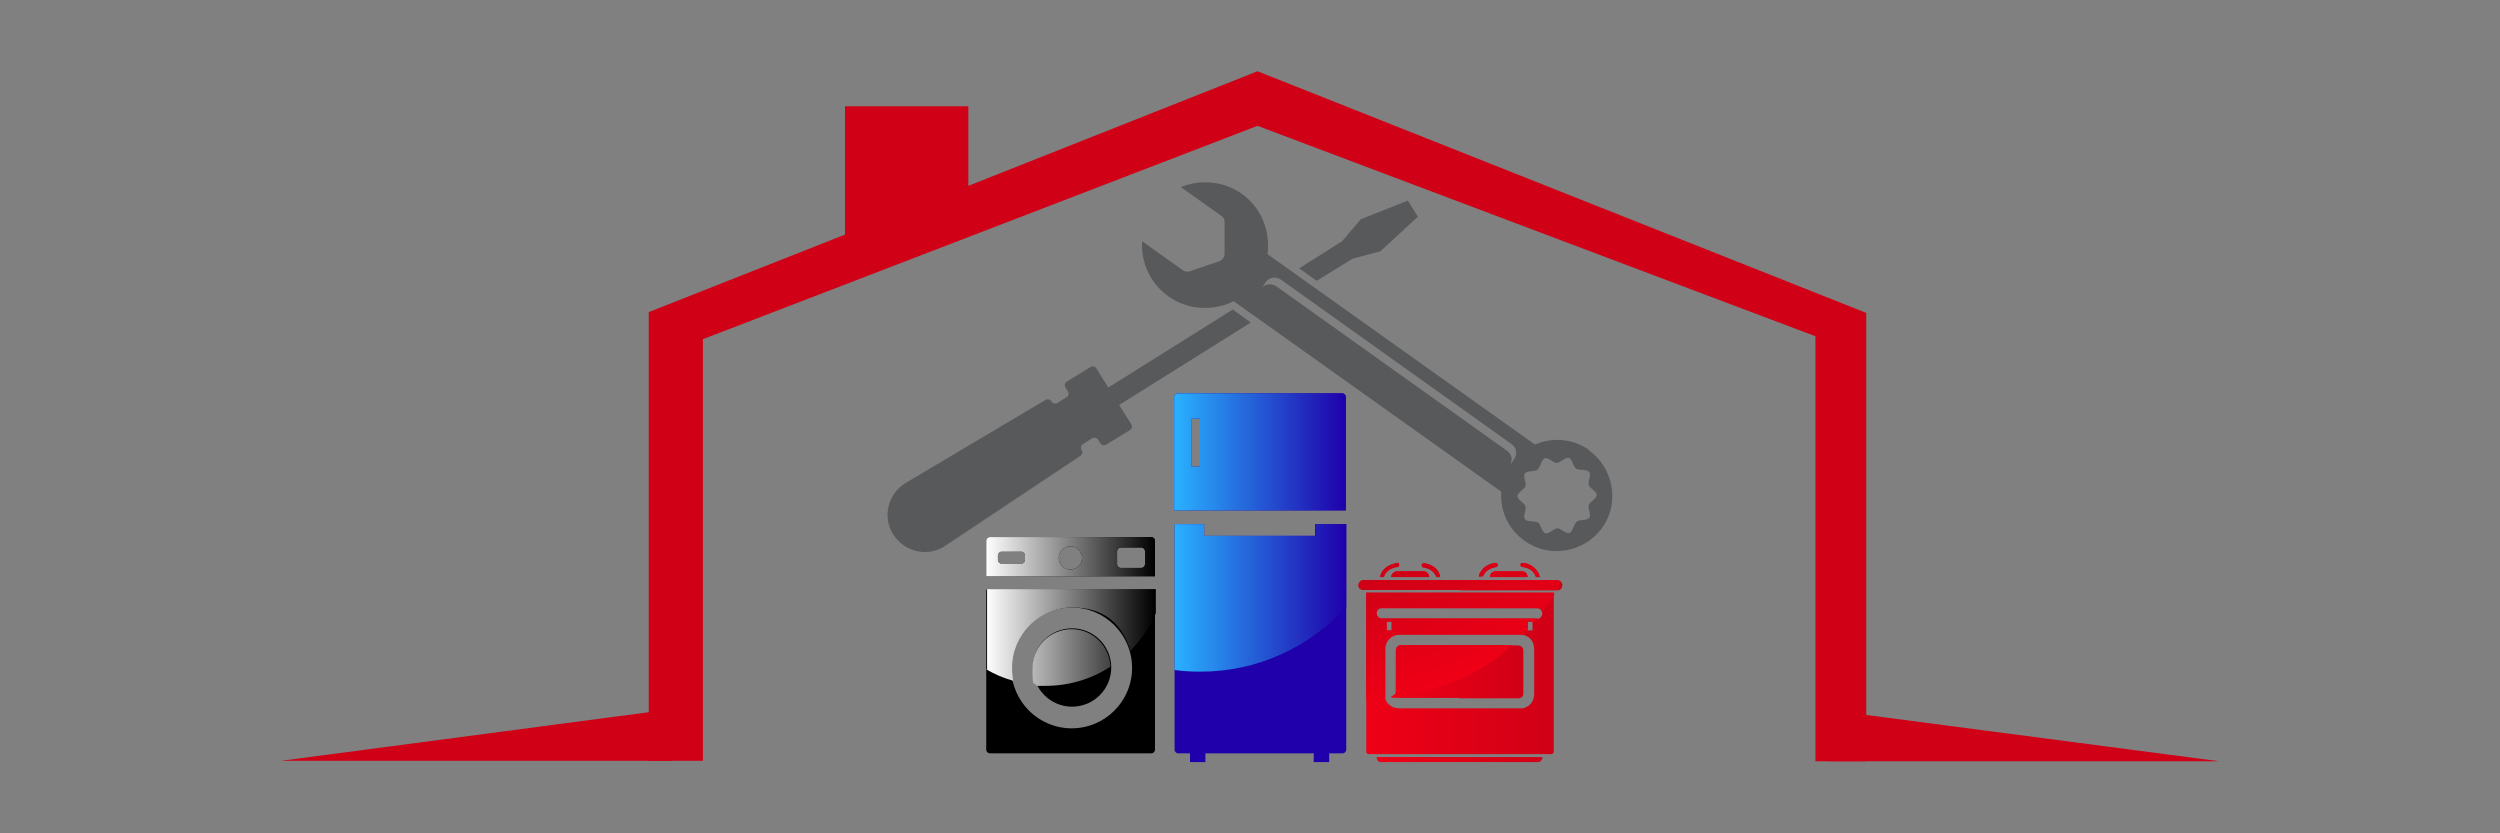
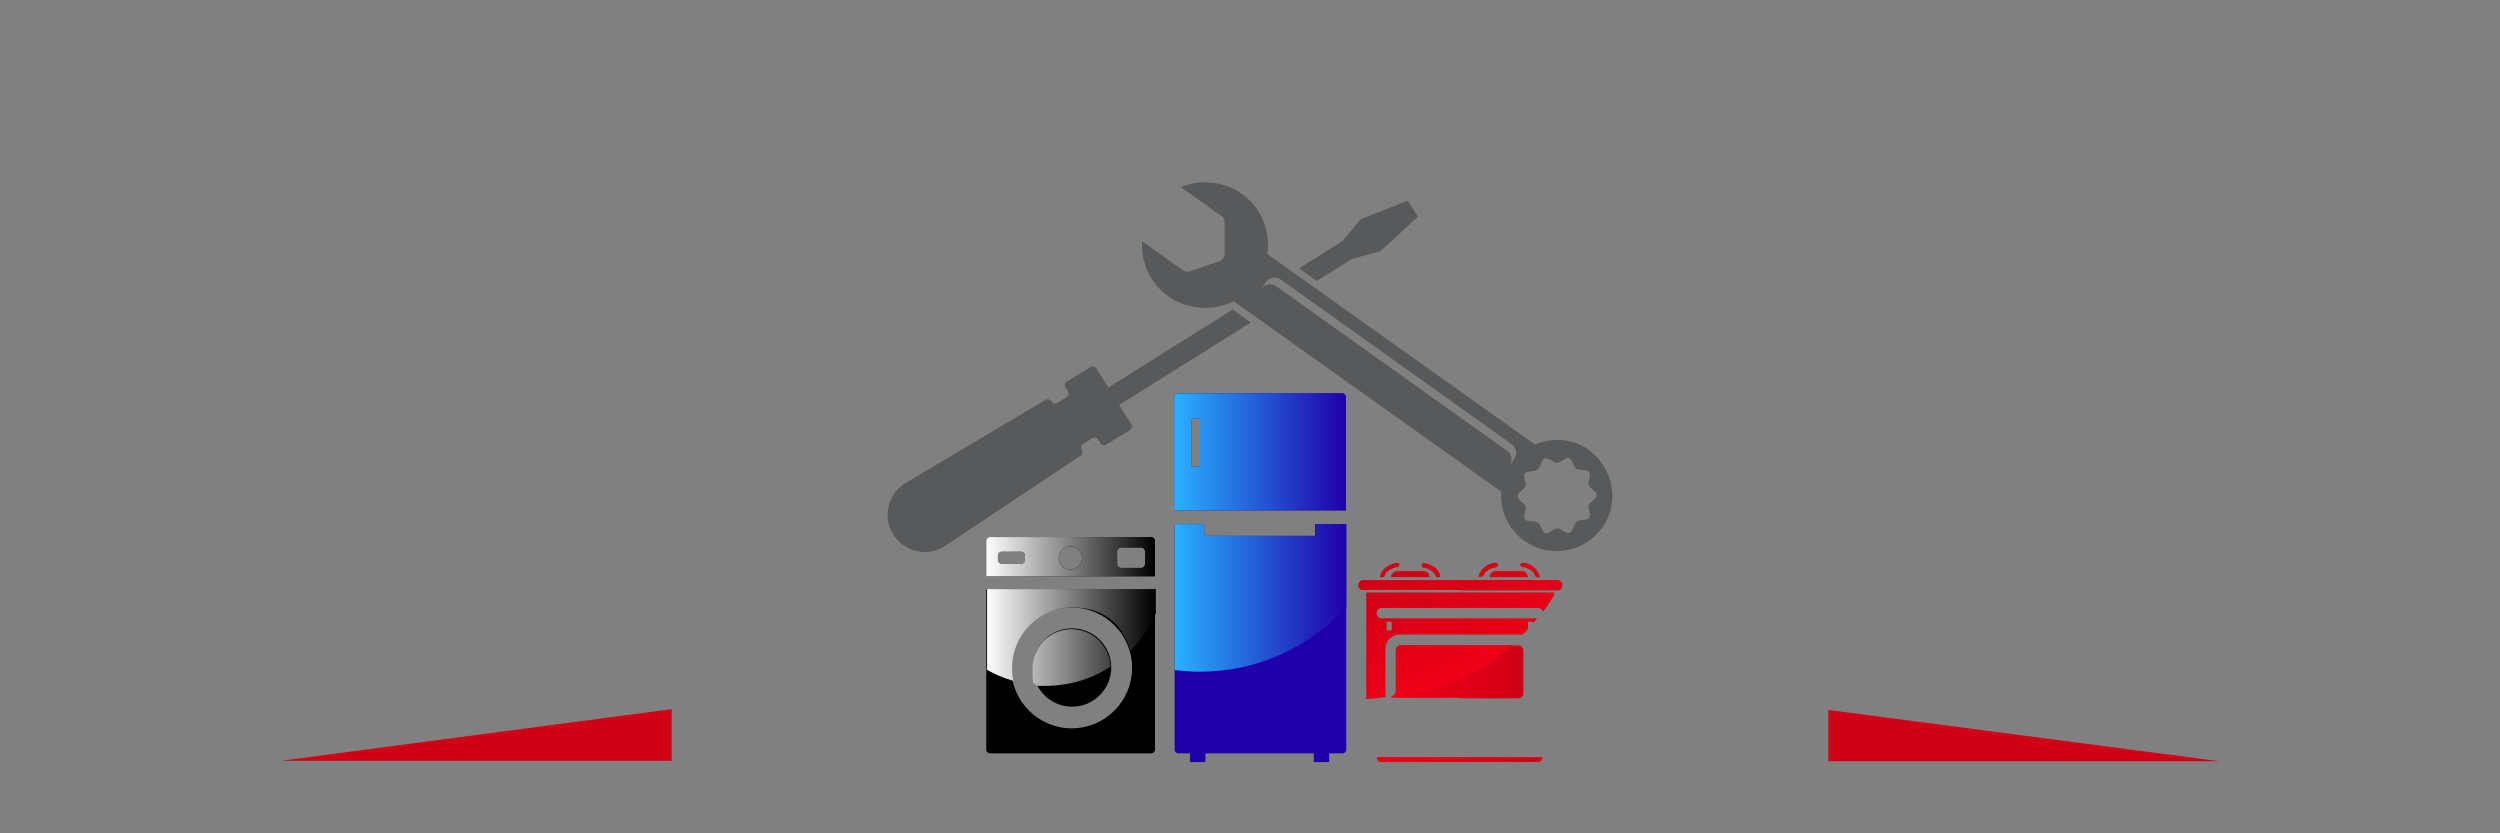
<svg xmlns="http://www.w3.org/2000/svg" id="Layer_1" data-name="Layer 1" viewBox="0 0 60 20">
  <rect x="0" y="0" width="60" height="20" fill="#808080" stroke="none" />
  <defs>
    <style> .cls-1 { fill: url(#linear-gradient); } .cls-2 { fill: #d00016; } .cls-3 { fill: #1f00aa; } .cls-4 { fill: #58595b; } .cls-5 { fill: url(#linear-gradient-8); } .cls-6 { fill: url(#linear-gradient-9); } .cls-7 { fill: url(#linear-gradient-3); } .cls-8 { fill: url(#linear-gradient-4); } .cls-9 { fill: url(#linear-gradient-2); } .cls-10 { fill: url(#linear-gradient-6); } .cls-11 { fill: url(#linear-gradient-7); } .cls-12 { fill: url(#linear-gradient-5); } .cls-13 { fill: url(#linear-gradient-14); } .cls-14 { fill: url(#linear-gradient-18); } .cls-15 { fill: url(#linear-gradient-20); } .cls-16 { fill: url(#linear-gradient-21); } .cls-17 { fill: url(#linear-gradient-15); } .cls-18 { fill: url(#linear-gradient-19); } .cls-19 { fill: url(#linear-gradient-16); } .cls-20 { fill: url(#linear-gradient-17); } .cls-21 { fill: url(#linear-gradient-13); } .cls-22 { fill: url(#linear-gradient-12); } .cls-23 { fill: url(#linear-gradient-10); } .cls-24 { fill: url(#linear-gradient-11); } </style>
    <linearGradient id="linear-gradient" x1="28.17" y1="1031.78" x2="32.3" y2="1031.78" gradientTransform="translate(0 -1019)" gradientUnits="userSpaceOnUse">
      <stop offset="0" stop-color="#29b2ff" />
      <stop offset="1" stop-color="#1f00aa" />
    </linearGradient>
    <linearGradient id="linear-gradient-2" x1="23.67" y1="1033.68" x2="27.71" y2="1033.68" gradientTransform="translate(0 -1019)" gradientUnits="userSpaceOnUse">
      <stop offset="0" stop-color="#fff" />
      <stop offset="1" stop-color="#000" />
    </linearGradient>
    <linearGradient id="linear-gradient-3" x1="32.78" y1="1035.17" x2="37.29" y2="1035.17" gradientTransform="translate(0 -1019)" gradientUnits="userSpaceOnUse">
      <stop offset="0" stop-color="#ef0016" />
      <stop offset="1" stop-color="#d00016" />
    </linearGradient>
    <linearGradient id="linear-gradient-4" x1="32.6" y1="1033.04" x2="37.47" y2="1033.04" gradientTransform="translate(0 -1019)" gradientUnits="userSpaceOnUse">
      <stop offset="0" stop-color="#ef0016" />
      <stop offset="1" stop-color="#d00016" />
    </linearGradient>
    <linearGradient id="linear-gradient-5" x1="33.04" y1="1037.23" x2="37.02" y2="1037.23" gradientTransform="translate(0 -1019)" gradientUnits="userSpaceOnUse">
      <stop offset="0" stop-color="#ef0016" />
      <stop offset="1" stop-color="#d00016" />
    </linearGradient>
    <linearGradient id="linear-gradient-6" x1="35.76" y1="1032.77" x2="36.68" y2="1032.77" gradientTransform="translate(0 -1019)" gradientUnits="userSpaceOnUse">
      <stop offset="0" stop-color="#ef0016" />
      <stop offset="1" stop-color="#d00016" />
    </linearGradient>
    <linearGradient id="linear-gradient-7" x1="33.39" y1="1032.77" x2="34.3" y2="1032.77" gradientTransform="translate(0 -1019)" gradientUnits="userSpaceOnUse">
      <stop offset="0" stop-color="#ef0016" />
      <stop offset="1" stop-color="#d00016" />
    </linearGradient>
    <linearGradient id="linear-gradient-8" x1="36.49" y1="1032.68" x2="36.95" y2="1032.68" gradientTransform="translate(0 -1019)" gradientUnits="userSpaceOnUse">
      <stop offset="0" stop-color="#ef0016" />
      <stop offset="1" stop-color="#d00016" />
    </linearGradient>
    <linearGradient id="linear-gradient-9" x1="33.12" y1="1032.68" x2="33.58" y2="1032.68" gradientTransform="translate(0 -1019)" gradientUnits="userSpaceOnUse">
      <stop offset="0" stop-color="#ef0016" />
      <stop offset="1" stop-color="#d00016" />
    </linearGradient>
    <linearGradient id="linear-gradient-10" x1="35.49" y1="1032.69" x2="35.94" y2="1032.69" gradientTransform="translate(0 -1019)" gradientUnits="userSpaceOnUse">
      <stop offset="0" stop-color="#ef0016" />
      <stop offset="1" stop-color="#d00016" />
    </linearGradient>
    <linearGradient id="linear-gradient-11" x1="34.12" y1="1032.69" x2="34.57" y2="1032.69" gradientTransform="translate(0 -1019)" gradientUnits="userSpaceOnUse">
      <stop offset="0" stop-color="#ef0016" />
      <stop offset="1" stop-color="#d00016" />
    </linearGradient>
    <linearGradient id="linear-gradient-12" x1="33.49" y1="1035.12" x2="36.57" y2="1035.12" gradientTransform="translate(0 -1019)" gradientUnits="userSpaceOnUse">
      <stop offset="0" stop-color="#ef0016" />
      <stop offset="1" stop-color="#d00016" />
    </linearGradient>
    <linearGradient id="linear-gradient-13" x1="34.24" y1="1032.43" x2="35.3" y2="1035.17" gradientTransform="translate(0 -1019)" gradientUnits="userSpaceOnUse">
      <stop offset="0" stop-color="#d00016" />
      <stop offset="1" stop-color="#ef0016" />
    </linearGradient>
    <linearGradient id="linear-gradient-14" x1="34.51" y1="1032.33" x2="35.56" y2="1035.06" gradientTransform="translate(0 -1019)" gradientUnits="userSpaceOnUse">
      <stop offset="0" stop-color="#d00016" />
      <stop offset="1" stop-color="#ef0016" />
    </linearGradient>
    <linearGradient id="linear-gradient-15" x1="35.82" y1="1031.82" x2="36.88" y2="1034.56" gradientTransform="translate(0 -1019)" gradientUnits="userSpaceOnUse">
      <stop offset="0" stop-color="#d00016" />
      <stop offset="1" stop-color="#ef0016" />
    </linearGradient>
    <linearGradient id="linear-gradient-16" x1="33.77" y1="1032.62" x2="34.82" y2="1035.35" gradientTransform="translate(0 -1019)" gradientUnits="userSpaceOnUse">
      <stop offset="0" stop-color="#d00016" />
      <stop offset="1" stop-color="#ef0016" />
    </linearGradient>
    <linearGradient id="linear-gradient-17" x1="36.31" y1="1031.63" x2="37.37" y2="1034.37" gradientTransform="translate(0 -1019)" gradientUnits="userSpaceOnUse">
      <stop offset="0" stop-color="#d00016" />
      <stop offset="1" stop-color="#ef0016" />
    </linearGradient>
    <linearGradient id="linear-gradient-18" x1="33.38" y1="1032.77" x2="34.43" y2="1035.5" gradientTransform="translate(0 -1019)" gradientUnits="userSpaceOnUse">
      <stop offset="0" stop-color="#d00016" />
      <stop offset="1" stop-color="#ef0016" />
    </linearGradient>
    <linearGradient id="linear-gradient-19" x1="35.44" y1="1031.97" x2="36.49" y2="1034.71" gradientTransform="translate(0 -1019)" gradientUnits="userSpaceOnUse">
      <stop offset="0" stop-color="#d00016" />
      <stop offset="1" stop-color="#ef0016" />
    </linearGradient>
    <linearGradient id="linear-gradient-20" x1="34.24" y1="1032.43" x2="35.29" y2="1035.17" gradientTransform="translate(0 -1019)" gradientUnits="userSpaceOnUse">
      <stop offset="0" stop-color="#d00016" />
      <stop offset="1" stop-color="#ef0016" />
    </linearGradient>
    <linearGradient id="linear-gradient-21" x1="33.93" y1="1032.56" x2="34.98" y2="1035.29" gradientTransform="translate(0 -1019)" gradientUnits="userSpaceOnUse">
      <stop offset="0" stop-color="#d00016" />
      <stop offset="1" stop-color="#ef0016" />
    </linearGradient>
  </defs>
  <g>
-     <polygon class="cls-2" points="30.18 1.71 23.24 4.46 23.24 2.55 20.28 2.55 20.28 5.63 15.57 7.49 15.57 18.26 16.87 18.26 16.87 8.14 30.18 3.02 43.57 8.07 43.57 18.27 44.79 18.27 44.79 7.51 30.18 1.71" />
    <polygon class="cls-2" points="16.12 17.02 16.12 18.26 6.74 18.26 16.12 17.02" />
    <polygon class="cls-2" points="43.88 17.04 43.88 18.27 53.26 18.27 43.88 17.04" />
  </g>
  <g>
    <g>
      <path d="m27.63,12.89h-3.87c-.05,0-.09.04-.09.09v.85h4.05v-.85c0-.05-.04-.09-.09-.09h0Zm-3.03.55c0,.05-.04.09-.09.09h-.47c-.05,0-.09-.04-.09-.09v-.11c0-.05.04-.09.09-.09h.47c.05,0,.09.04.09.09v.11Zm1.09.23c-.16,0-.28-.13-.28-.28s.13-.28.28-.28.28.13.28.28-.13.28-.28.28Zm1.79-.13c0,.05-.04.09-.09.09h-.49c-.05,0-.09-.04-.09-.09v-.31c0-.05.04-.09.09-.09h.49c.05,0,.09.04.09.09v.31Z" />
      <path d="m23.67,14.15v3.84c0,.05.04.09.09.09h3.87c.05,0,.09-.04.09-.09v-3.84h-4.05Zm2.05,3.33c-.8,0-1.45-.65-1.45-1.45s.65-1.45,1.45-1.45,1.45.65,1.45,1.45-.65,1.45-1.45,1.45Z" />
      <circle cx="25.73" cy="16.02" r=".94" />
    </g>
    <g>
      <rect class="cls-3" x="28.56" y="17.7" width=".37" height=".59" />
      <rect class="cls-3" x="31.53" y="17.7" width=".37" height=".59" />
      <g>
        <path class="cls-3" d="m31.56,12.58v.28h-2.66v-.28h-.71v5.41c0,.05.04.09.09.09h3.94c.05,0,.09-.04.09-.09v-5.41h-.74Z" />
        <path class="cls-3" d="m32.21,9.44h-3.94c-.05,0-.09.04-.09.09v2.72h4.12v-2.72c0-.05-.04-.09-.09-.09,0,0,0,0,0,0Zm-3.41,1.76h-.21v-1.15h.21v1.15Z" />
      </g>
    </g>
    <path class="cls-1" d="m31.56,12.86h-2.66v-.28h-.71v3.5c.21.03.41.04.62.04,1.39,0,2.63-.6,3.5-1.55v-1.99h-.74v.28h0Zm.65-3.42h-3.94c-.05,0-.09.04-.09.09v2.72h4.12v-2.72c0-.05-.04-.09-.09-.09,0,0,0,0,0,0Zm-3.41,1.76h-.21v-1.15h.21v1.15Z" />
    <path class="cls-9" d="m25.72,15.1c-.52,0-.94.42-.94.94s.03.29.1.42c.07,0,.14,0,.22,0,.57,0,1.11-.17,1.55-.46-.02-.5-.43-.9-.93-.9h0Zm-2.05.96c.19.12.41.21.65.28-.02-.1-.03-.21-.03-.31,0-.8.65-1.45,1.45-1.45s1.21.44,1.39,1.04c.25-.26.46-.56.61-.9v-.58h-4.05v1.92h-.01Zm3.96-3.17h-3.87c-.05,0-.09.04-.09.09v.85h4.05v-.85c0-.05-.04-.09-.09-.09h0Zm-3.03.55c0,.05-.04.09-.09.09h-.47c-.05,0-.09-.04-.09-.09v-.11c0-.05.04-.09.09-.09h.47c.05,0,.09.04.09.09v.11Zm1.09.23c-.16,0-.28-.13-.28-.28s.13-.28.28-.28.28.13.28.28-.13.28-.28.28Zm1.79-.13c0,.05-.04.09-.09.09h-.49c-.05,0-.09-.04-.09-.09v-.31c0-.05.04-.09.09-.09h.49c.05,0,.09.04.09.09v.31Z" />
  </g>
  <g>
    <path class="cls-4" d="m30.46,6.99s-.05.02-.06.03l-.07-.06-.41.26.42.3.49-.31-.31-.22s-.04-.02-.07-.01h0,0Zm-.86.43l-3,1.88-.29-.46c-.03-.05-.09-.06-.14-.03l-.57.35c-.05.03-.06.09-.03.14l.06.09c.03.05.01.12-.03.14l-.22.14c-.05.03-.12.01-.14-.03h0c-.04-.06-.1-.07-.15-.04l-3.37,2c-.41.26-.55.81-.28,1.23h0c.26.41.81.55,1.23.28l3.26-2.17c.05-.03.06-.09.03-.14-.03-.05-.01-.12.03-.14l.22-.14c.05-.03.12-.01.14.03l.06.09c.03.05.09.06.14.03l.57-.35c.05-.03.06-.09.03-.14l-.29-.46,3.16-1.98-.42-.3h0Zm4.2-2.61l-1.14.45-.45.53-1.03.65.42.3.86-.53.67-.18.9-.83-.24-.38h0Z" />
    <path class="cls-4" d="m38.14,10.8c-.4-.28-.89-.31-1.3-.13l-6.42-4.57c.07-.55-.14-1.11-.62-1.45-.44-.31-.99-.35-1.46-.16l.97.69c.06.04.08.09.08.16v.74c0,.09-.05.16-.13.19l-.7.24c-.06.02-.13.01-.18-.03l-.97-.69c-.03.5.19,1.01.63,1.32.47.34,1.08.36,1.57.12l6.42,4.57c-.03.45.16.9.56,1.18.6.43,1.43.28,1.86-.31s.28-1.43-.31-1.86h0Zm-1.91.38c.08-.12.06-.28-.06-.36l-5.54-3.95c-.12-.08-.28-.06-.36.06l.11-.16c.08-.12.24-.14.36-.06l5.54,3.95c.12.08.14.24.06.36l-.11.16Zm1.61,1.34c-.07.06-.09.23-.17.27-.09.03-.21-.11-.29-.11s-.21.14-.29.12c-.09-.03-.1-.21-.18-.26s-.25,0-.31-.08c-.06-.07.04-.23.01-.31-.03-.09-.19-.15-.19-.24,0-.09.16-.16.19-.24s-.07-.24-.01-.31.23-.03.3-.09.09-.23.17-.27c.09-.03.21.11.29.11s.21-.14.29-.12c.09.03.1.21.18.26s.25,0,.31.08c.06.07-.04.23-.01.31.03.09.19.15.19.24,0,.09-.16.16-.19.24s.07.24.01.31-.23.03-.3.09Z" />
  </g>
  <g>
-     <path class="cls-7" d="m32.78,14.24h4.51v3.78c0,.06-.02.08-.08.08h-4.34c-.06,0-.08-.02-.08-.08v-3.78h0Zm2.25,2.76h1.51c.16-.03.28-.16.28-.34v-1.08c0-.21-.14-.35-.35-.35h-2.89c-.19,0-.35.14-.35.34v1.09c0,.19.14.34.35.34h1.45,0Zm0-2.4h-1.88c-.07,0-.12.06-.12.12s.06.12.12.13h3.75c.08,0,.13-.09.11-.16-.02-.06-.06-.09-.13-.09,0,0-1.86,0-1.86,0Zm1.63.32v.21h.12v-.21h-.12Zm-3.38,0v.21h.12v-.21h-.12Z" />
    <path class="cls-8" d="m35.04,14.16h-2.3c-.06,0-.11-.03-.12-.09-.01-.06,0-.11.06-.13.02-.01.04-.01.06-.02h4.62c.09,0,.16.07.13.16-.01.06-.06.09-.12.09h-2.32Z" />
    <path class="cls-12" d="m37.02,18.17c0,.06-.05.12-.11.12h-3.72s-.05,0-.07,0c-.05-.01-.08-.06-.08-.12,0,0,3.99,0,3.99,0Z" />
    <path class="cls-10" d="m35.76,13.85c0-.08.06-.14.13-.14h.64c.07,0,.13.06.13.14h-.92.01Z" />
    <path class="cls-11" d="m34.3,13.85h-.91c0-.07.06-.13.13-.14h.64c.08,0,.14.06.14.14h-.01Z" />
    <path class="cls-5" d="m36.95,13.85h-.08s-.01,0-.01-.01c-.05-.14-.16-.21-.31-.23-.03,0-.05-.02-.06-.05,0-.03.02-.05.05-.05.18,0,.37.15.41.32h0v.02Z" />
    <path class="cls-6" d="m33.12,13.85c.02-.09.06-.16.13-.22.07-.06.16-.09.27-.12.03,0,.06,0,.06.04s-.01.06-.05.06c-.06,0-.12.03-.18.06-.06.04-.11.09-.13.16,0,.01-.01.02-.03.02h-.07Z" />
    <path class="cls-23" d="m35.49,13.85c0-.06.03-.11.07-.16.07-.1.18-.15.3-.18h.03s.06.01.06.04c0,.03-.01.05-.05.06-.05.01-.09.02-.13.04-.08.03-.14.09-.18.18h-.01s-.09.01-.09.01h0Z" />
    <path class="cls-24" d="m34.57,13.85h-.08s-.01,0-.02-.01c-.05-.13-.16-.19-.29-.22h-.03s-.03-.03-.03-.06c0-.02.02-.04.05-.04.03,0,.07.01.11.02.14.05.24.13.28.28,0,.01,0,.02,0,.04h0Z" />
    <path class="cls-22" d="m35.03,16.75h-1.4c-.47,0-.13-.04-.13-.13v-1c0-.08.05-.13.13-.13h2.42c.81,0,.26,0,.38,0,.08,0,.13.05.13.13v1.02c0,.08-.05.12-.13.12h-1.41,0Z" />
  </g>
  <g>
    <path class="cls-21" d="m33.26,16.75s-.01-.06-.01-.09v-1.09c0-.19.15-.34.35-.34h2.95c.04-.05.08-.09.12-.13v-.18h.12v.04s.07-.07.1-.12h-3.7c-1.24,0-.01,0-.03,0-.07,0-.12-.06-.12-.13s.06-.12.12-.12h3.74c.07,0,.11.03.13.09h0c.1-.12.19-.26.27-.4v-.06h-4.51v2.56c.16-.01.32-.03.47-.05h0Zm.02-1.83h.12v.21h-.12v-.21Z" />
    <path class="cls-13" d="m32.73,14.16h4.62c.03-.07.06-.13.09-.19-.03-.03-.06-.05-.11-.05h-4.58c-1.53,0-.02,0-.03,0-.02,0-.05,0-.06.02-.05.03-.07.09-.06.13.01.06.06.09.12.09h.02Z" />
    <path class="cls-17" d="m35.76,13.85c0-.08.06-.14.13-.14h.64c.07,0,.13.06.13.14h-.92.01Z" />
    <path class="cls-19" d="m34.3,13.85h-.91c0-.07.06-.13.13-.14h.64c.08,0,.14.06.14.14h-.01Z" />
    <path class="cls-20" d="m36.95,13.85h-.08s-.01,0-.01-.01c-.05-.14-.16-.21-.31-.23-.03,0-.05-.02-.06-.05,0-.03.02-.05.05-.05.18,0,.37.15.41.32h0v.02Z" />
    <path class="cls-14" d="m33.12,13.85c.02-.09.06-.16.13-.22.07-.06.16-.09.27-.12.03,0,.06,0,.06.04s-.01.06-.05.06c-.06,0-.12.03-.18.06-.06.04-.11.09-.13.16,0,.01-.01.02-.03.02h-.07Z" />
    <path class="cls-18" d="m35.49,13.85c0-.06.03-.11.07-.16.07-.1.18-.15.3-.18h.03s.06.01.06.04c0,.03-.01.05-.05.06-.05.01-.09.02-.13.04-.08.03-.14.09-.18.18h-.01s-.09.01-.09.01h0Z" />
    <path class="cls-15" d="m34.57,13.85h-.08s-.01,0-.02-.01c-.05-.13-.16-.19-.29-.22h-.03s-.03-.03-.03-.06c0-.02.02-.04.05-.04.03,0,.07.01.11.02.14.05.24.13.28.28,0,.01,0,.02,0,.04h0Z" />
    <path class="cls-16" d="m33.49,16.62s0,.07.03.09c.75-.11,1.46-.32,2.13-.73.23-.14.44-.31.64-.5h-2.66c-.08,0-.13.06-.13.13v1h0Z" />
  </g>
</svg>